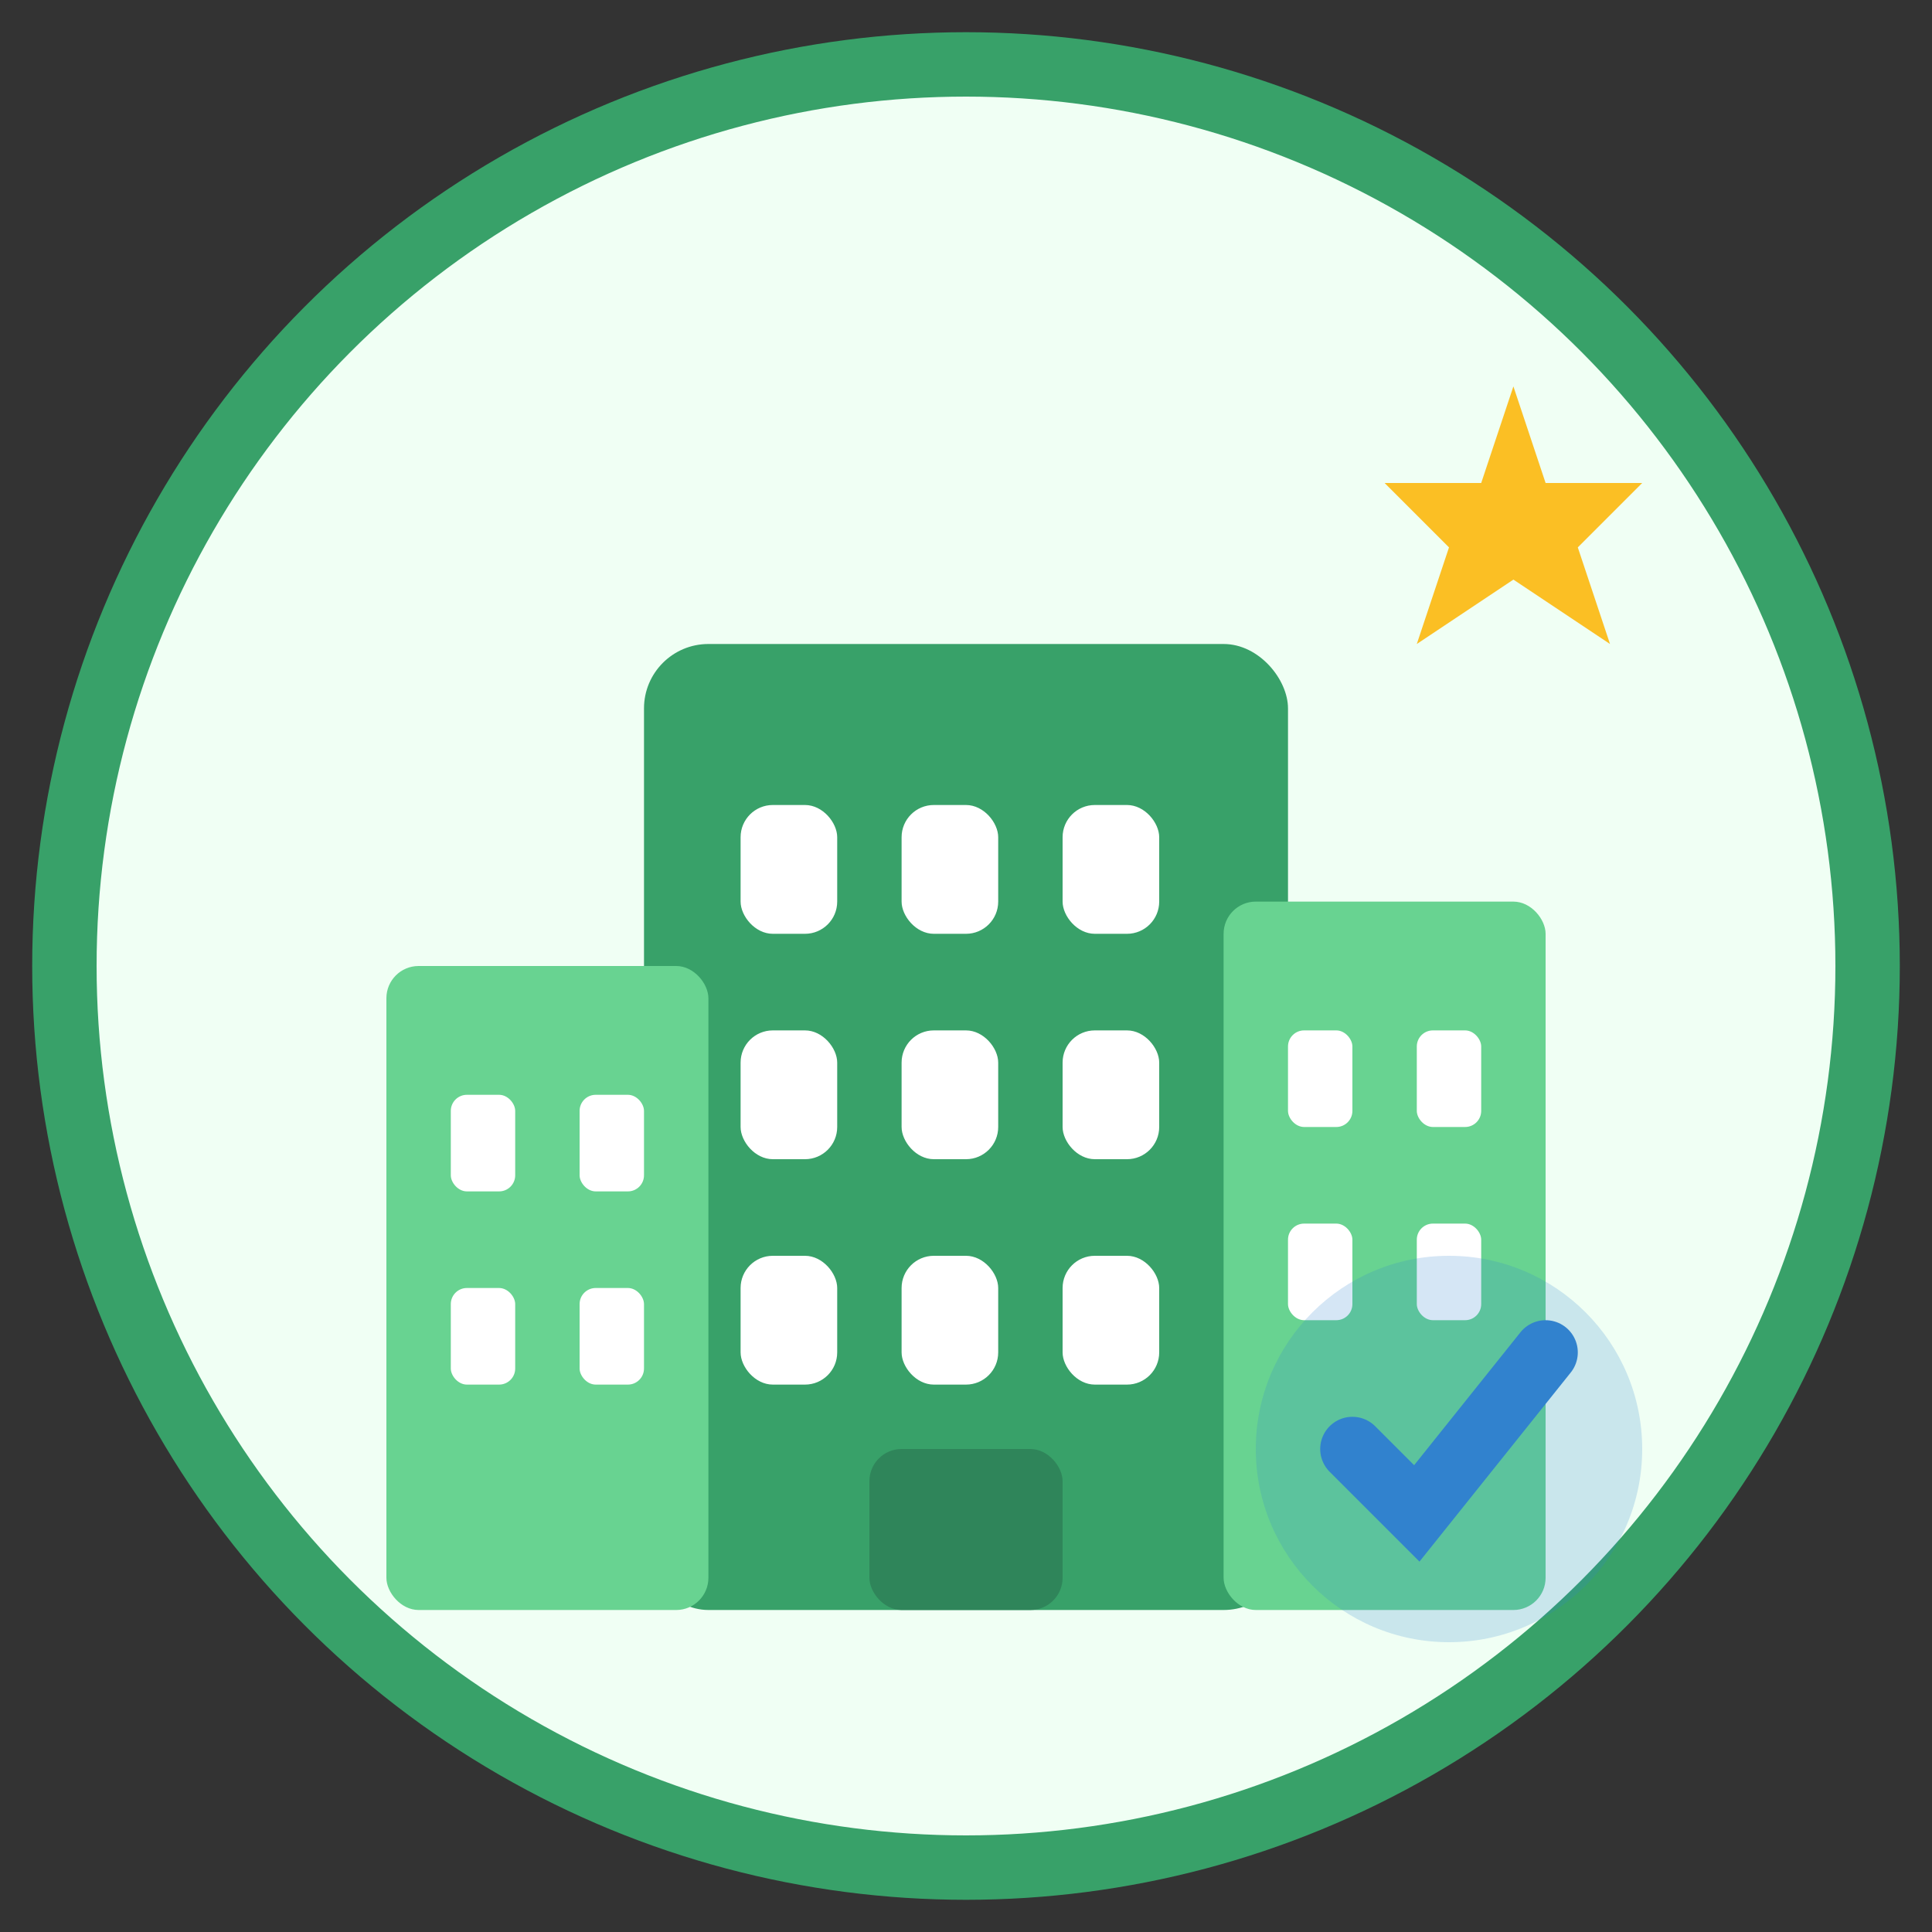
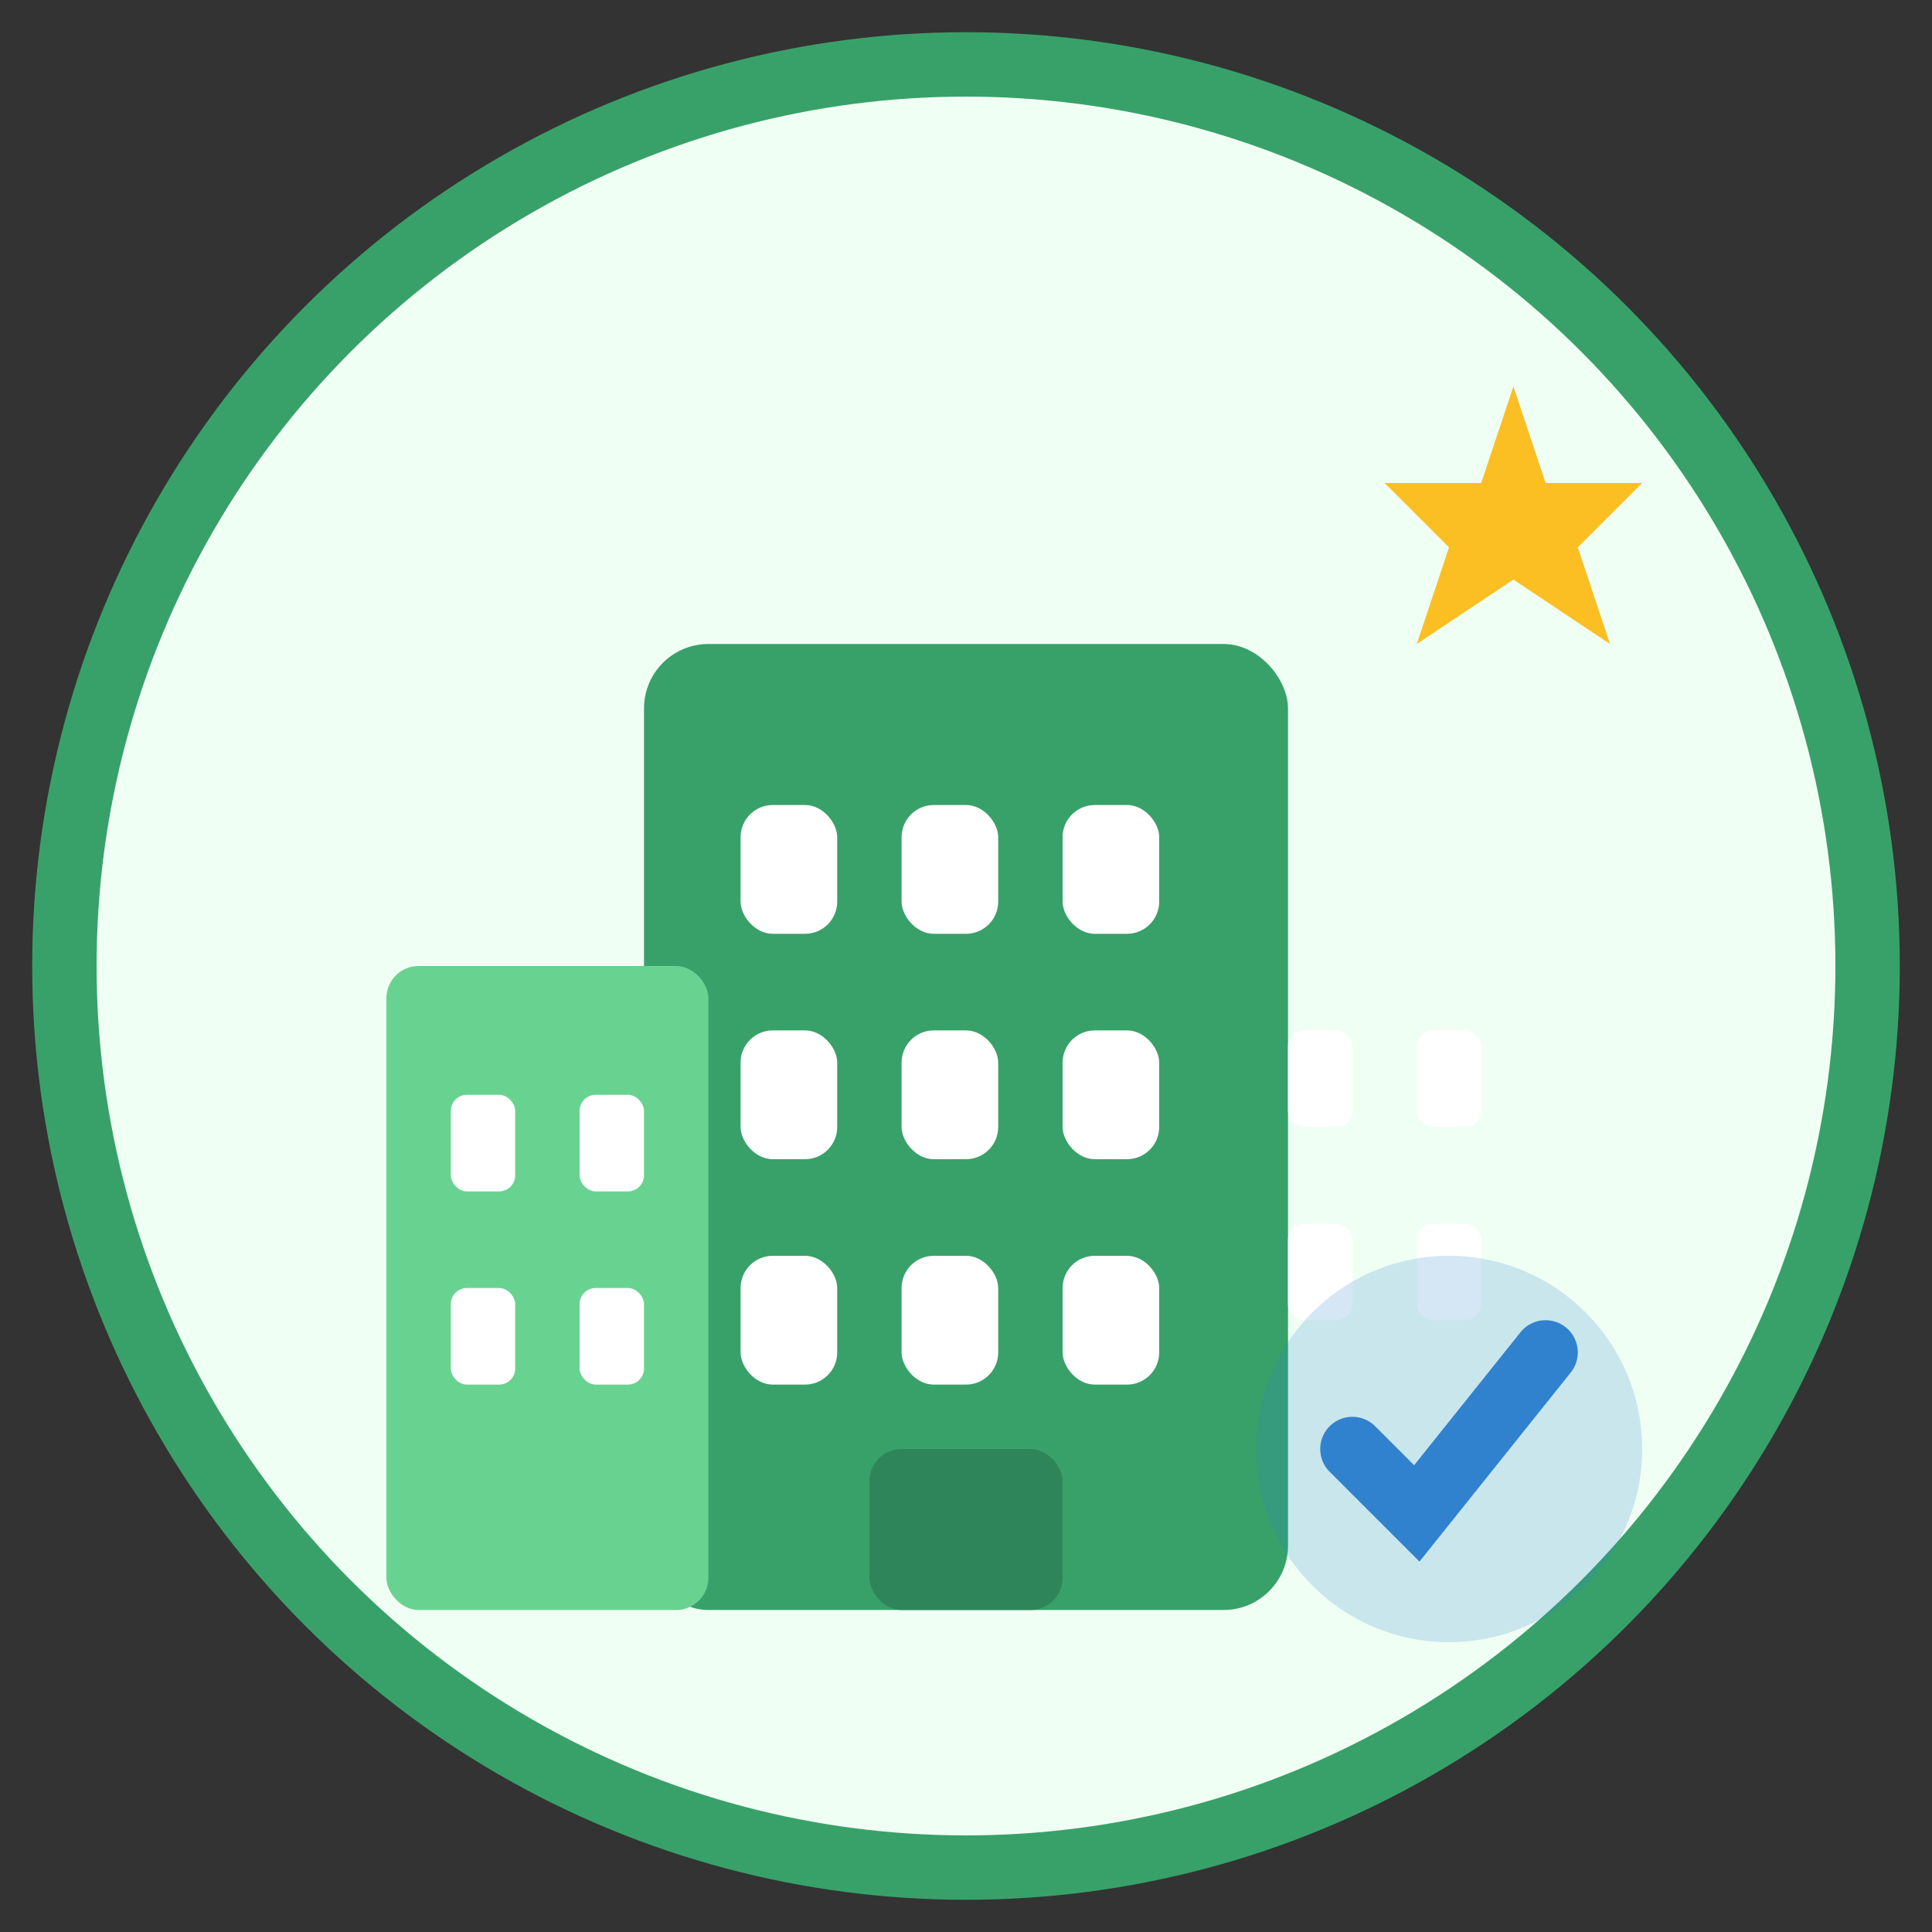
<svg xmlns="http://www.w3.org/2000/svg" width="60" height="60" viewBox="0 0 60 60" fill="none">
  <rect x="0" y="0" width="60" height="60" fill="#333333" stroke="none" />
  <circle cx="30" cy="30" r="28" fill="#f0fff4" stroke="#38a169" stroke-width="2" />
  <g transform="translate(12, 10)">
    <rect x="8" y="10" width="20" height="30" fill="#38a169" rx="2" />
    <rect x="11" y="15" width="3" height="4" fill="#ffffff" rx="1" />
    <rect x="16" y="15" width="3" height="4" fill="#ffffff" rx="1" />
    <rect x="21" y="15" width="3" height="4" fill="#ffffff" rx="1" />
    <rect x="11" y="22" width="3" height="4" fill="#ffffff" rx="1" />
    <rect x="16" y="22" width="3" height="4" fill="#ffffff" rx="1" />
    <rect x="21" y="22" width="3" height="4" fill="#ffffff" rx="1" />
    <rect x="11" y="29" width="3" height="4" fill="#ffffff" rx="1" />
    <rect x="16" y="29" width="3" height="4" fill="#ffffff" rx="1" />
    <rect x="21" y="29" width="3" height="4" fill="#ffffff" rx="1" />
    <rect x="15" y="35" width="6" height="5" fill="#2f855a" rx="1" />
    <rect x="0" y="20" width="10" height="20" fill="#68d391" rx="1" />
-     <rect x="26" y="18" width="10" height="22" fill="#68d391" rx="1" />
    <rect x="2" y="24" width="2" height="3" fill="#ffffff" rx="0.5" />
    <rect x="6" y="24" width="2" height="3" fill="#ffffff" rx="0.5" />
    <rect x="2" y="30" width="2" height="3" fill="#ffffff" rx="0.5" />
    <rect x="6" y="30" width="2" height="3" fill="#ffffff" rx="0.5" />
    <rect x="28" y="22" width="2" height="3" fill="#ffffff" rx="0.5" />
    <rect x="32" y="22" width="2" height="3" fill="#ffffff" rx="0.5" />
    <rect x="28" y="28" width="2" height="3" fill="#ffffff" rx="0.5" />
    <rect x="32" y="28" width="2" height="3" fill="#ffffff" rx="0.5" />
  </g>
  <g transform="translate(42, 12)">
    <path d="M5 0 L6 3 L9 3 L7 5 L8 8 L5 6 L2 8 L3 5 L1 3 L4 3 Z" fill="#fbbf24" />
  </g>
  <circle cx="45" cy="45" r="6" fill="#3182ce" opacity="0.2" />
  <path d="M42 45 L44 47 L48 42" stroke="#3182ce" stroke-width="2" fill="none" stroke-linecap="round" />
</svg>